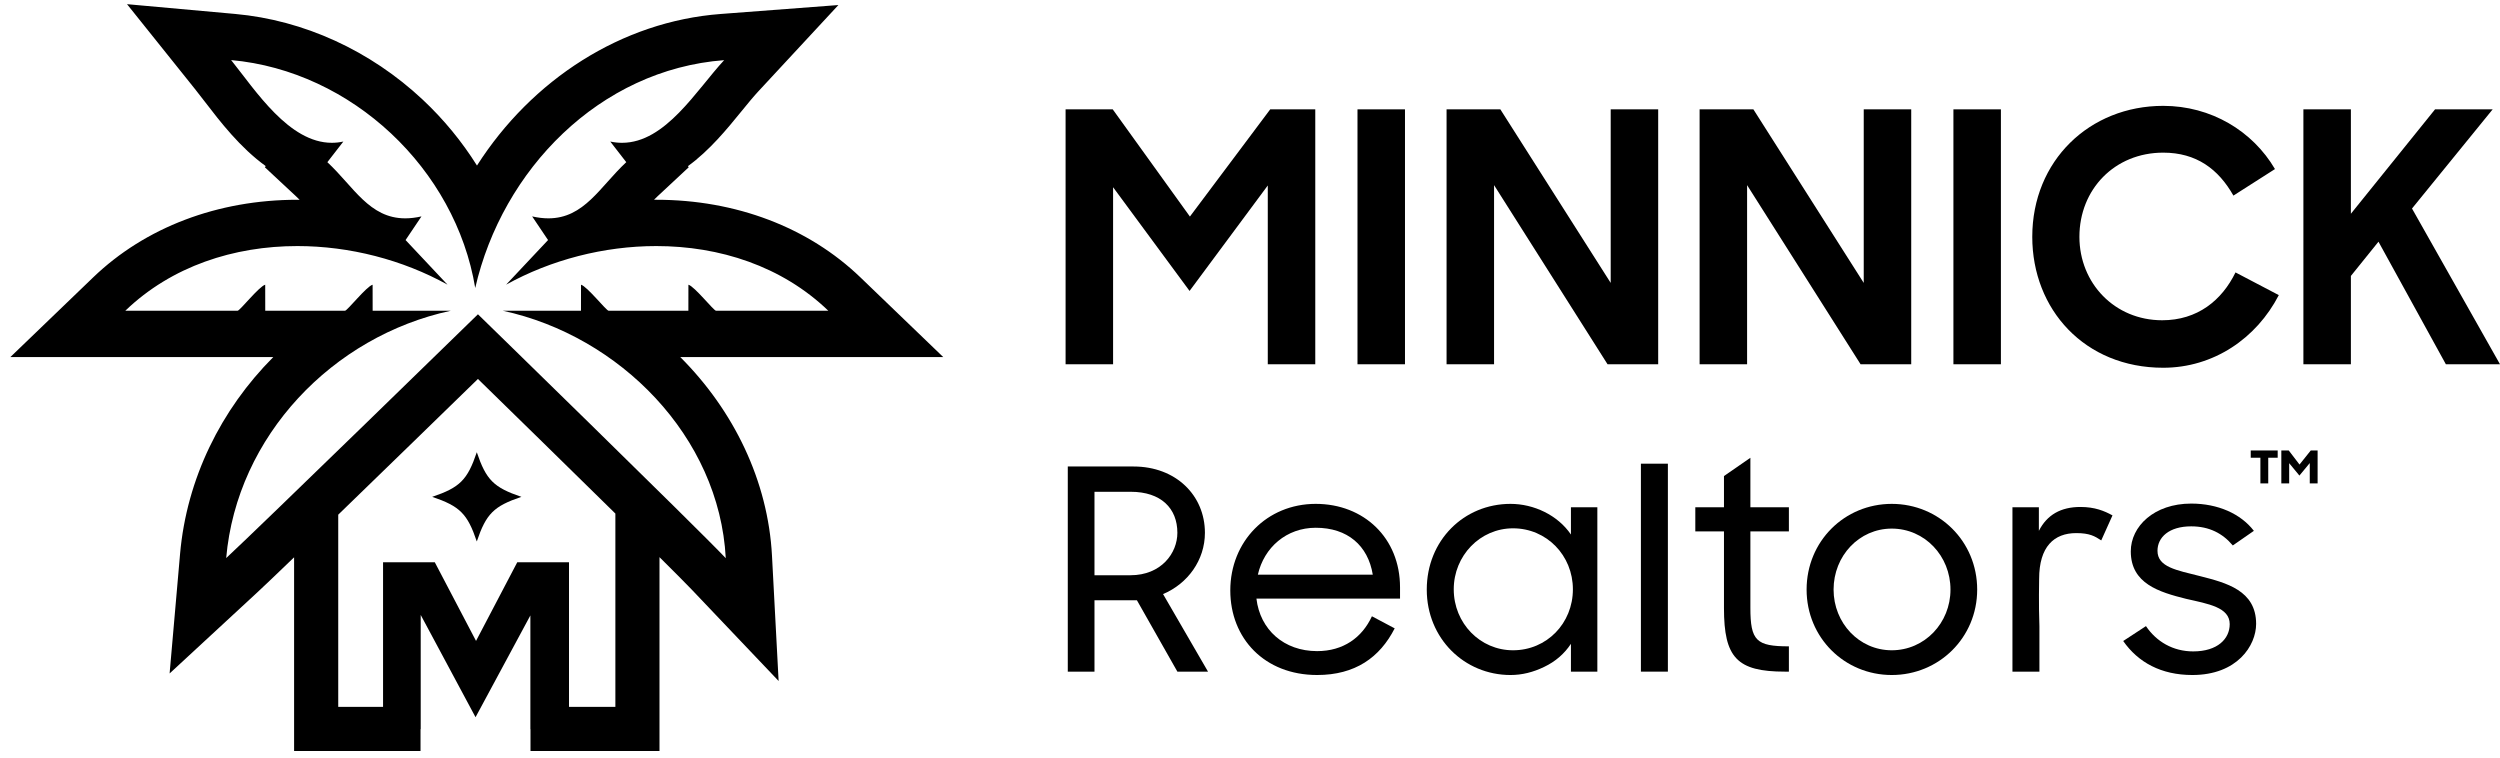
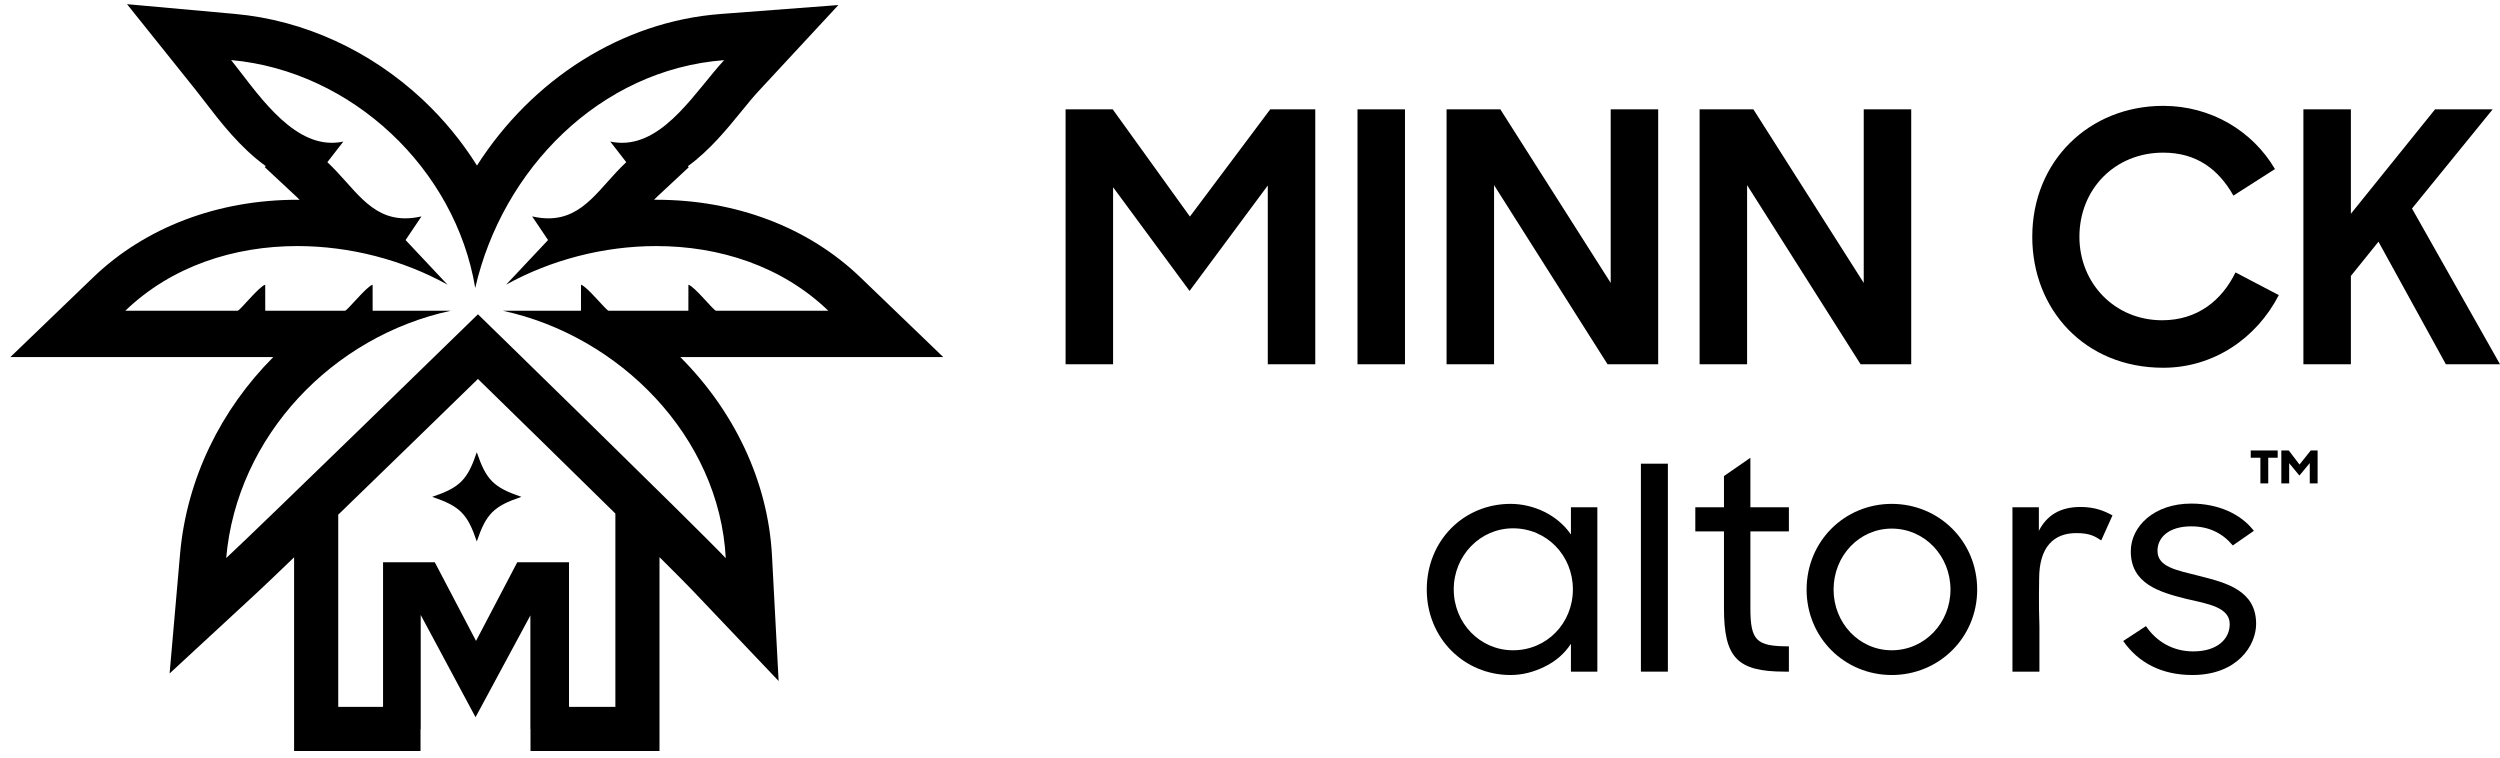
<svg xmlns="http://www.w3.org/2000/svg" id="a" viewBox="0 0 512.439 155.335">
  <path d="M218.419,22.414h9.664l15.818,21.975,16.463-21.975h9.234v52.253h-9.735v-36.648l-16.033,21.617-15.676-21.26v36.291h-9.735V22.414Z" />
  <path d="M278.253,22.414h9.734v52.253h-9.734V22.414Z" />
-   <path d="M296.512,22.414h11.023l22.619,35.575V22.414h9.734v52.253h-10.379l-23.263-36.72v36.72h-9.735V22.414Z" />
+   <path d="M296.512,22.414h11.023l22.619,35.575V22.414h9.734v52.253h-10.379l-23.263-36.72v36.72h-9.735Z" />
  <path d="M348.378,22.414h11.023l22.619,35.575V22.414h9.734v52.253h-10.379l-23.263-36.72v36.72h-9.735V22.414Z" />
-   <path d="M400.403,22.414h9.734v52.253h-9.734V22.414Z" />
  <path d="M416.566,48.541c0-15.604,11.738-26.843,26.842-26.843,9.807,0,18.324,5.154,22.905,12.956l-8.518,5.44c-3.078-5.44-7.588-8.805-14.388-8.805-9.949,0-17.179,7.516-17.179,17.251,0,9.52,7.229,17.107,16.964,17.107,7.229,0,12.24-4.08,15.031-9.807l8.876,4.652c-4.581,8.876-13.385,14.889-23.692,14.889-16.105,0-26.842-11.954-26.842-26.842Z" />
  <path d="M487.529,49.543l-5.654,7.015v18.109h-9.735V22.414h9.735v21.402l17.25-21.402h11.811l-16.534,20.329,18.038,31.924h-11.095l-13.815-25.124Z" />
-   <path d="M218.869,95.62h13.479c8.698,0,14.631,5.934,14.631,13.595,0,5.587-3.514,10.426-8.582,12.557l9.216,15.898h-6.278l-8.295-14.631h-8.697v14.631h-5.473v-42.05ZM224.342,100.804v17.107h7.373c6.336,0,9.619-4.55,9.619-8.697,0-5.012-3.341-8.41-9.562-8.41h-7.431Z" />
-   <path d="M252.181,121.023c0-10.023,7.488-17.742,17.512-17.742,9.85,0,17.28,6.97,17.28,17.108v2.304h-29.435c.749,6.394,5.645,10.771,12.442,10.771,5.356,0,9.216-2.765,11.231-7.143l4.666,2.477c-3.053,5.991-8.122,9.562-15.897,9.562-10.772,0-17.8-7.488-17.8-17.338ZM257.827,117.796h23.559c-.979-5.99-5.184-9.619-11.692-9.619-5.991,0-10.6,4.032-11.866,9.619Z" />
  <path d="M292.452,120.85c0-10.081,7.604-17.569,17.166-17.569,4.78,0,9.677,2.305,12.384,6.279v-5.588h5.415v33.697h-5.415v-5.702c-1.324,2.016-3.168,3.629-5.472,4.723-2.247,1.095-4.551,1.671-6.912,1.671-9.447,0-17.166-7.488-17.166-17.511ZM322.405,120.792c0-6.913-5.356-12.5-12.269-12.5-6.74,0-12.154,5.587-12.154,12.5,0,6.97,5.414,12.499,12.154,12.499,6.912,0,12.269-5.529,12.269-12.499Z" />
  <path d="M336.346,95.044h5.529v42.625h-5.529v-42.625Z" />
  <path d="M347.498,103.972h5.875v-6.394l5.414-3.744v10.138h7.892v4.954h-7.892v15.668c0,6.739,1.21,7.891,7.892,7.891v5.185h-.806c-9.851,0-12.5-2.88-12.5-13.018v-15.726h-5.875v-4.954Z" />
  <path d="M370.309,120.85c0-9.908,7.776-17.569,17.454-17.569,9.677,0,17.511,7.661,17.511,17.569,0,9.85-7.834,17.511-17.511,17.511-9.678,0-17.454-7.661-17.454-17.511ZM399.801,120.85c0-6.913-5.299-12.5-12.038-12.5-6.683,0-11.924,5.587-11.924,12.5,0,6.854,5.241,12.441,11.924,12.441,6.739,0,12.038-5.587,12.038-12.441Z" />
  <path d="M412.504,103.972h5.415v4.839c1.67-3.283,4.492-4.896,8.524-4.896,2.938,0,4.896.807,6.566,1.729l-2.304,5.126c-1.325-.863-2.361-1.497-5.127-1.497-4.55,0-7.603,2.765-7.603,9.389,0,.346-.115,5.127.057,9.735v9.273h-5.529v-33.697Z" />
  <path d="M435.206,131.391l4.665-3.053c2.132,3.168,5.53,5.184,9.678,5.184,5.011,0,7.488-2.592,7.488-5.587,0-3.456-4.378-4.147-8.929-5.185-5.529-1.383-11.348-3.11-11.348-9.734,0-5.127,4.781-9.793,12.385-9.793,5.472,0,10.138,2.074,12.845,5.588l-4.319,2.995c-2.074-2.477-4.839-3.917-8.525-3.917-4.551,0-6.912,2.246-6.912,5.012,0,3.341,3.917,3.975,8.697,5.184,5.415,1.383,11.521,2.938,11.521,9.793,0,4.435-3.859,10.483-13.075,10.483-6.394,0-11.117-2.592-14.17-6.97Z" />
  <path d="M463.326,93.821h-1.981v-1.492h5.525v1.492h-1.936v5.27h-1.608v-5.27ZM467.616,92.328h1.516l2.215,2.892,2.309-2.892h1.398v6.762h-1.608v-4.174l-2.122,2.565-2.098-2.542v4.15h-1.609v-6.762Z" />
  <path d="M150.574,73.189h42.767l-16.976-16.333c-10.664-10.26-25.526-15.91-41.848-15.91-.155,0-.309 0-.464.001.26-.262.519-.515.78-.758l6.345-5.909-.17-.219c4.449-3.238,7.998-7.594,10.956-11.225,1.232-1.512,2.395-2.939,3.426-4.052L171.852,1.034l-24.139,1.832c-20.327,1.543-38.7,13.463-49.944,31.068-3.074-4.908-6.809-9.463-11.119-13.502C75.913,10.37,62.268,4.13,48.229,2.861L26.034.854l13.931,17.394c.638.796,1.304,1.665,2.002,2.573,3.162,4.117,7.254,9.446,12.502,13.224l-.183.236,6.345,5.909c.261.243.52.496.78.758-.155-.001-.309-.001-.464-.001-16.321,0-31.184,5.651-41.848,15.91L2.124,73.189h53.893c-10.738,10.771-17.762,24.952-19.111,40.376l-2.141,24.477,18.041-16.68c1.302-1.203,3.985-3.767,7.476-7.128v39.699h25.915v-4.479h.038v-23.407l11.239,20.964,11.239-20.865v23.309h.025v4.479h26.441v-39.732c3.166,3.144,5.573,5.56,6.701,6.747l17.718,18.639-1.36-25.681c-.812-15.339-7.831-29.752-18.799-40.717h11.133ZM126.136,144.887h-9.504v-29.64h-10.604l-8.453,16.126-8.454-16.126h-10.604v29.64h-9.186v-39.391c9.795-9.484,21.465-20.838,28.634-27.819,7.09,6.922,18.612,18.182,28.172,27.59v39.62ZM148.762,114.408c-6.354-6.685-50.794-49.988-50.794-49.988,0,0-44.924,43.794-51.605,49.971,2.19-25.04,21.843-45.49,46.033-50.695h-16.012l-.008-5.337c-1.263.349-5.19,5.337-5.662,5.337h-16.345l-.008-5.337c-1.264.349-5.19,5.337-5.662,5.337h-23.017c9.518-9.157,22.313-13.259,35.267-13.259,10.741,0,21.592,2.819,30.78,7.913l-8.596-9.144,3.259-4.85c-1.2.273-2.304.399-3.327.399-7.363,0-10.583-6.503-15.963-11.513l3.279-4.23c-.803.176-1.591.259-2.364.259-8.758,0-15.58-10.638-20.641-16.958,24.76,2.239,45.988,22.304,50.034,46.717,5.539-24.209,25.459-44.76,51.024-46.701-5.69,6.136-12.012,16.943-20.935,16.943-.783,0-1.586-.083-2.41-.26l3.279,4.23c-5.379,5.009-8.601,11.513-15.963,11.513-1.024,0-2.127-.126-3.327-.399l3.259,4.85-8.596,9.144c9.188-5.094,20.041-7.913,30.78-7.913,12.956,0,25.748,4.101,35.267,13.259h-23.017c-.473,0-4.399-4.988-5.662-5.337l-.008,5.337h-16.345c-.473,0-4.399-4.988-5.662-5.337l-.008,5.337h-16.012c23.916,5.174,44.369,25.737,45.692,50.711Z" />
  <path d="M88.588,101.842c5.677,1.916,7.229,3.469,9.145,9.145,1.916-5.676,3.468-7.229,9.145-9.145-5.677-1.916-7.229-3.469-9.145-9.145-1.916,5.676-3.468,7.229-9.145,9.145Z" />
</svg>